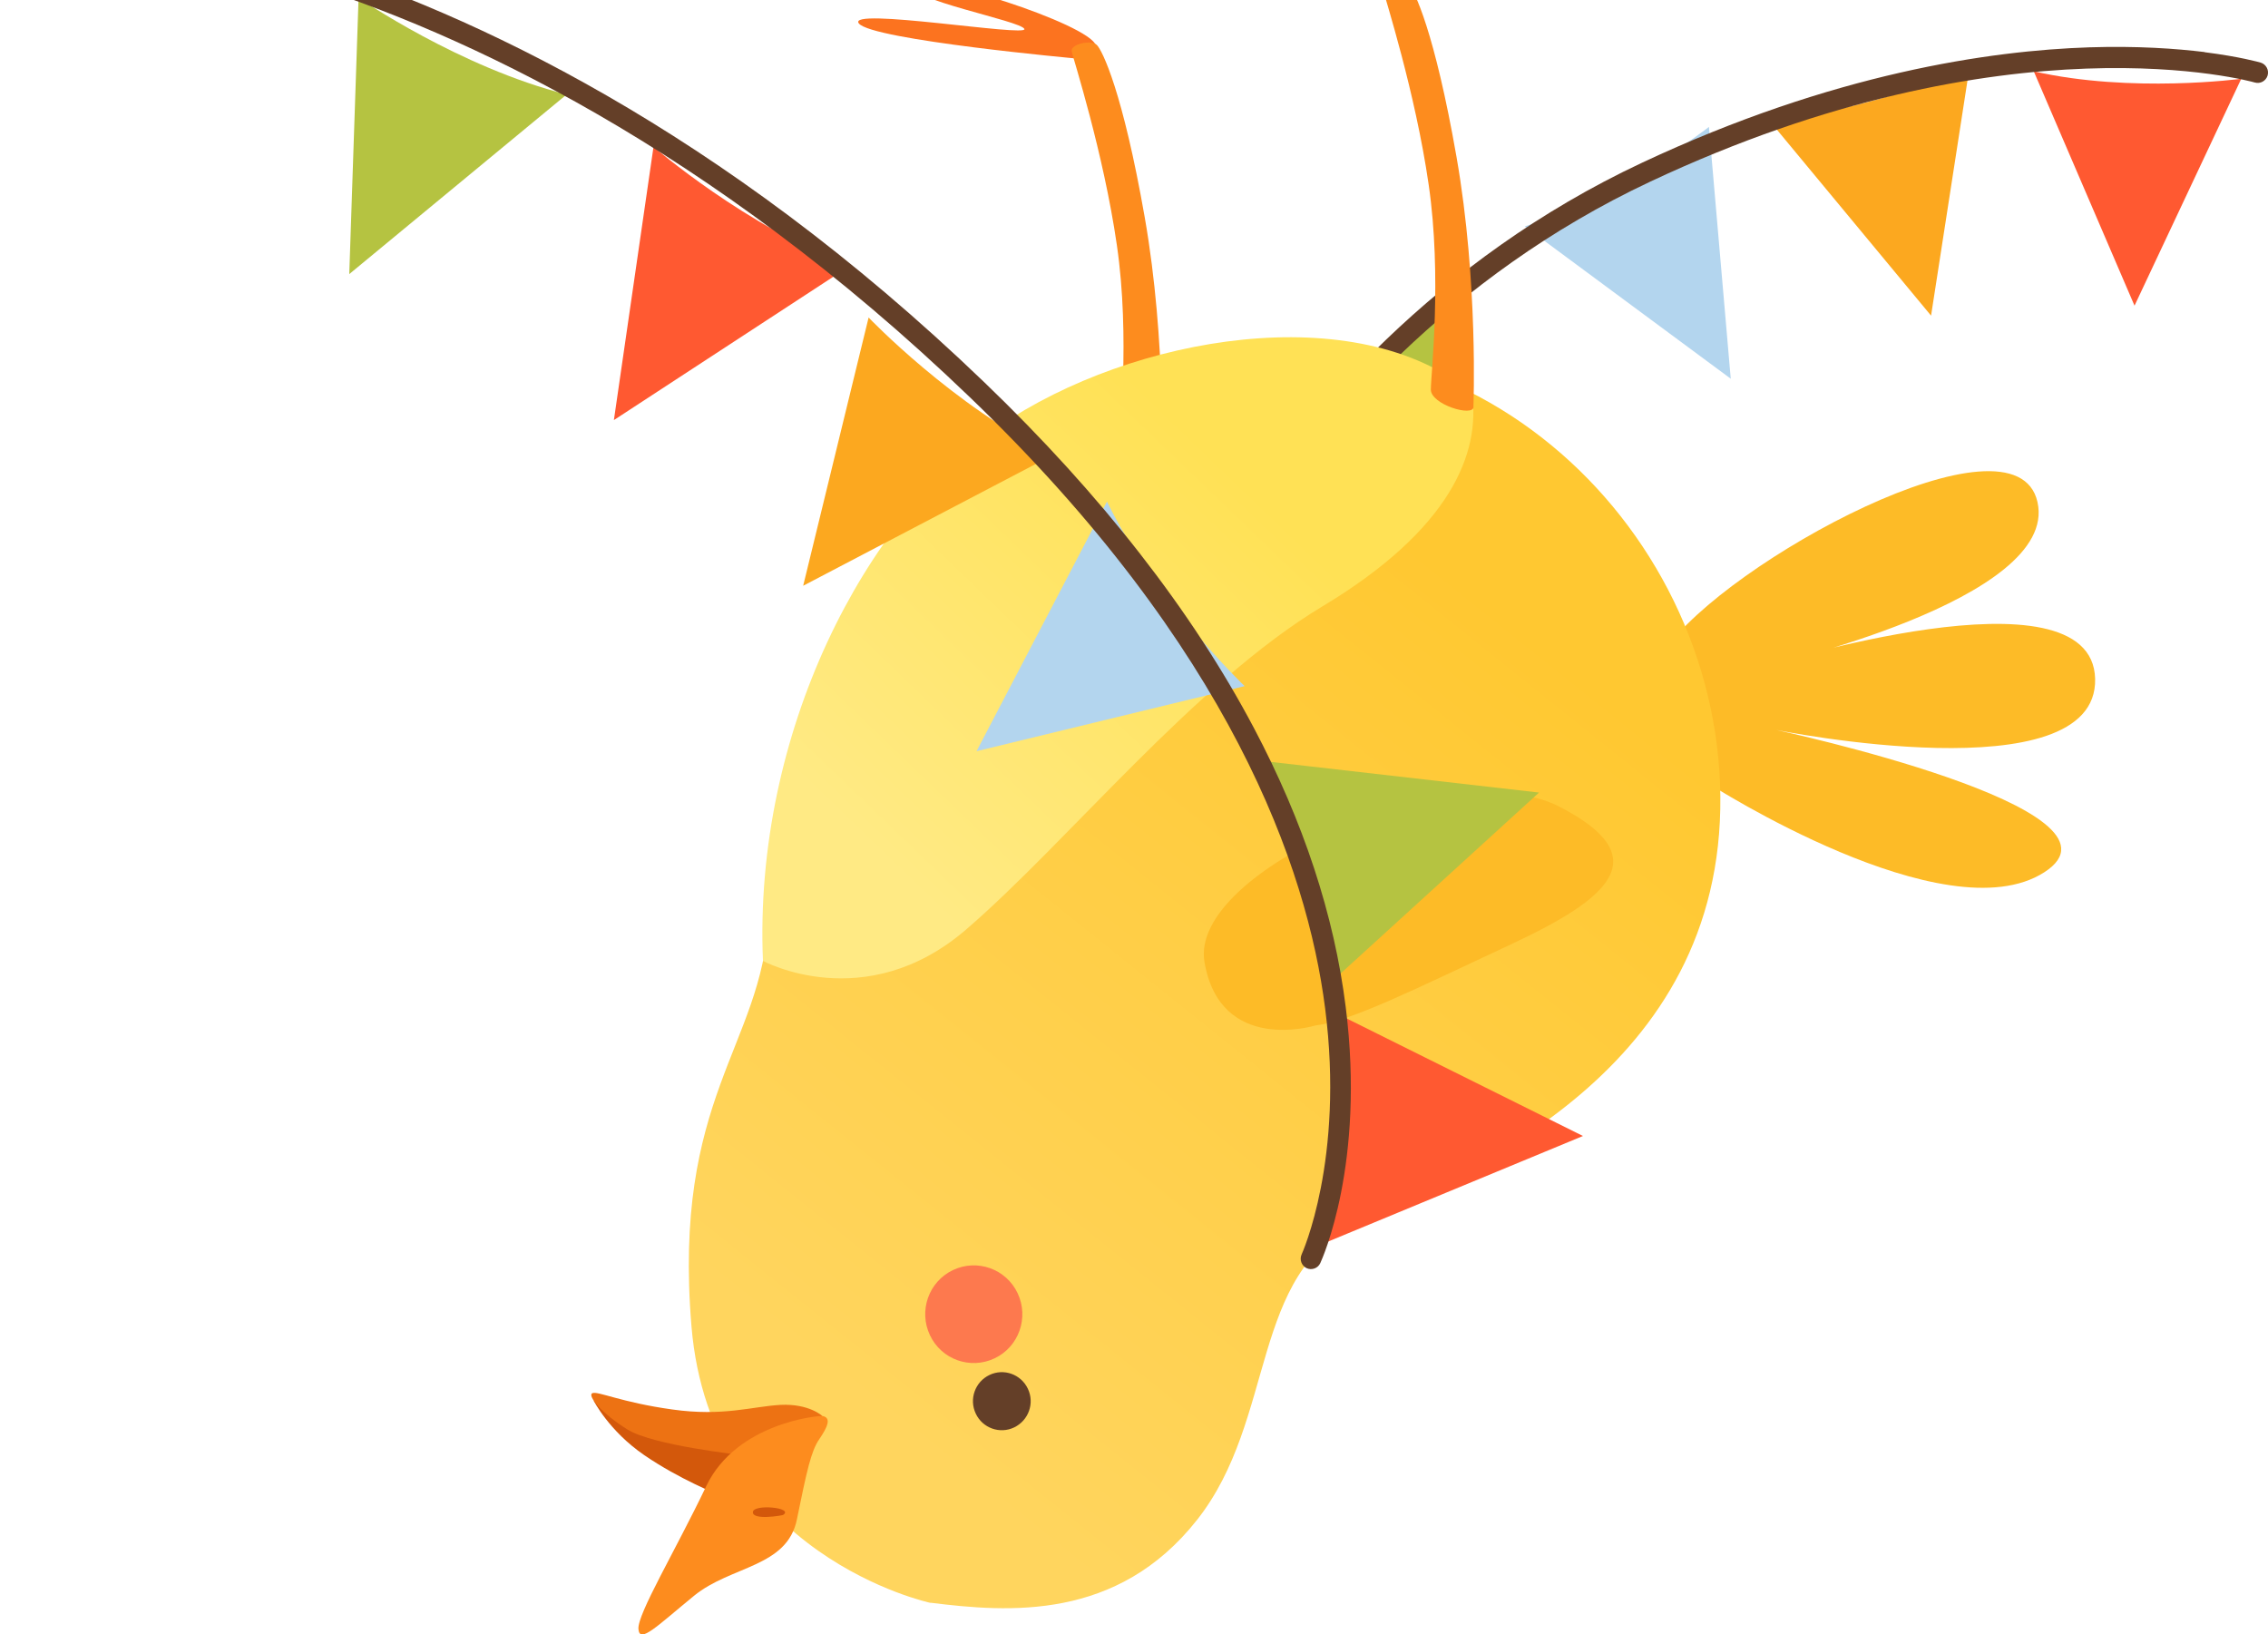
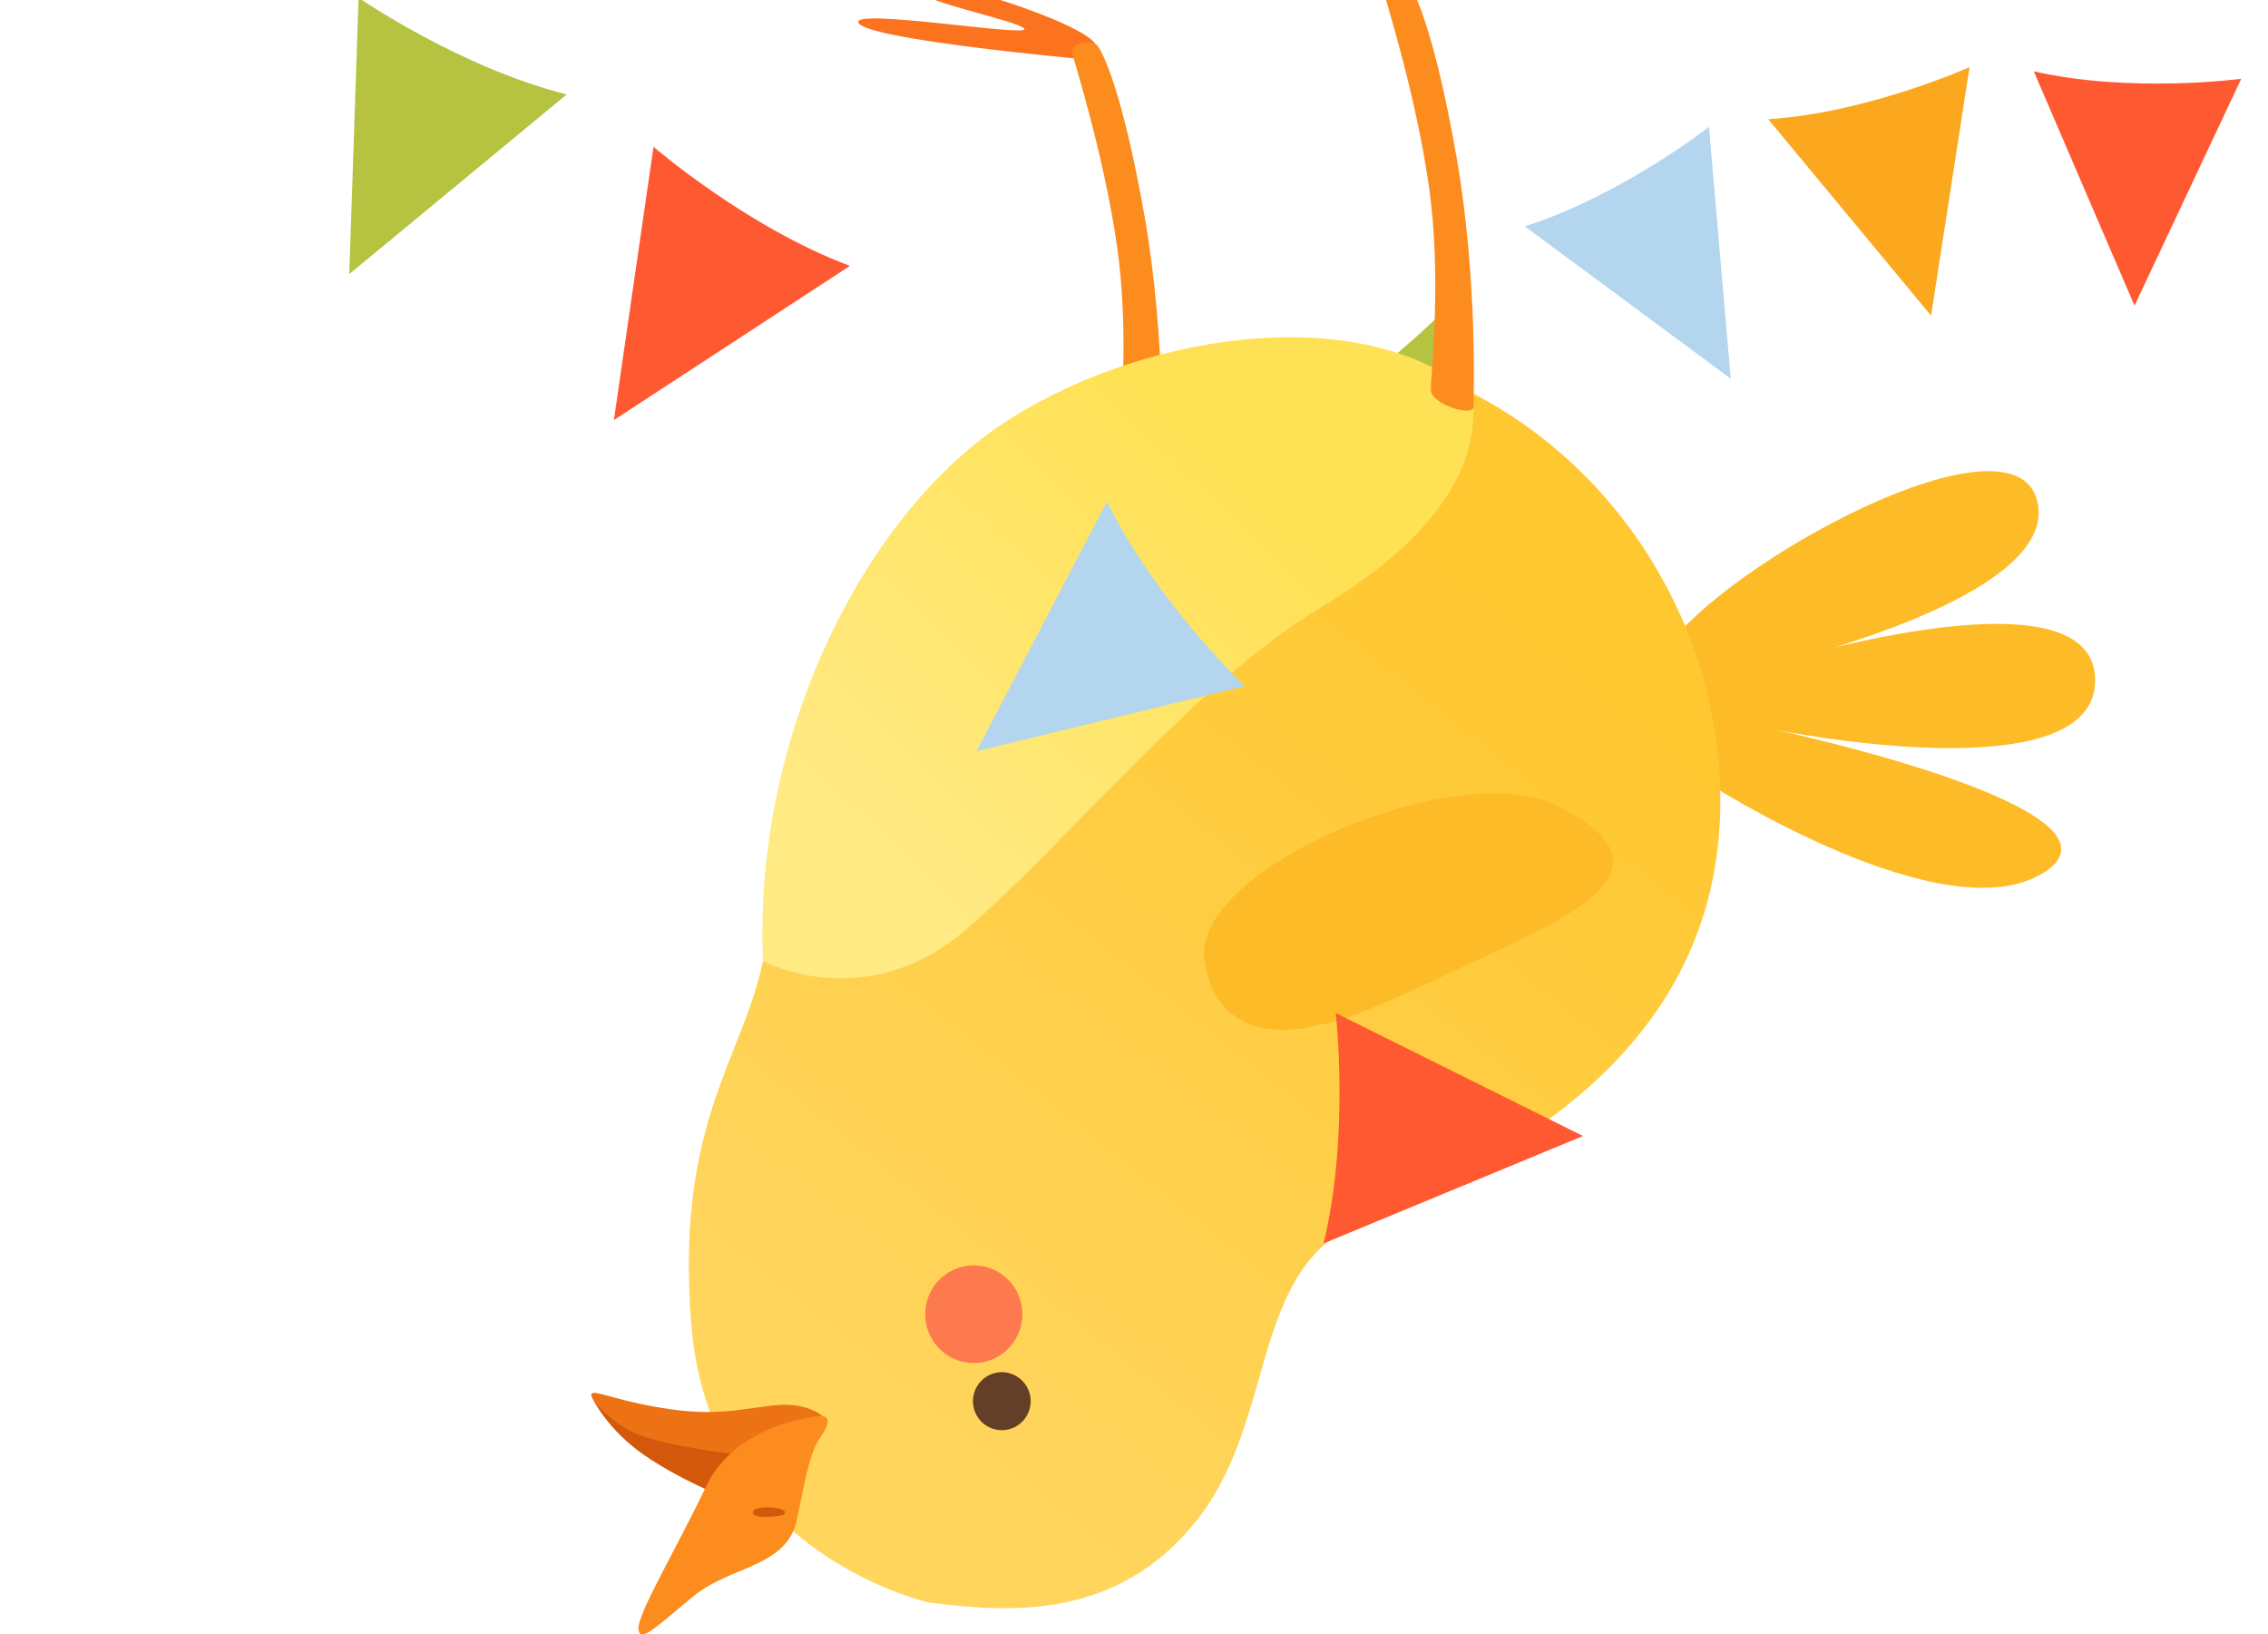
<svg xmlns="http://www.w3.org/2000/svg" width="68" height="49" viewBox="0 0 68 49" fill="none">
  <g clip-path="url(#clip0_3749_4154)">
    <path d="M60.977 2.138L63.998 9.164L67.198 2.362C67.198 2.362 63.899 2.804 60.977 2.138Z" fill="#FF5931" />
    <path d="M53.012 3.57L57.898 9.463L59.052 2.012C59.052 2.012 56.004 3.381 53.012 3.575L53.012 3.57Z" fill="#FCA81F" />
    <path d="M45.717 6.786L51.892 11.354L51.238 3.805C51.238 3.805 48.591 5.875 45.717 6.786Z" fill="#B3D5EE" />
    <path d="M38.121 13.11L44.992 16.849L43.286 9.318C43.286 9.318 40.897 11.781 38.121 13.11Z" fill="#B5C341" />
-     <path d="M66.098 1.565C67.155 1.698 67.735 1.865 67.781 1.877C67.942 1.927 68.037 2.098 67.988 2.265C67.938 2.427 67.768 2.523 67.602 2.473C67.532 2.452 60.231 0.394 49.484 5.443C43.43 8.284 39.569 12.85 37.398 16.174C35.044 19.782 34.112 22.739 34.104 22.769C34.054 22.931 33.88 23.023 33.718 22.973C33.557 22.923 33.466 22.748 33.515 22.585C33.553 22.46 34.481 19.511 36.884 15.837C39.101 12.442 43.041 7.784 49.227 4.881C54.957 2.19 59.685 1.515 62.643 1.419C64.085 1.373 65.249 1.457 66.103 1.561L66.098 1.565Z" fill="#643F28" />
    <path d="M32.297 1.757C32.297 1.757 26.14 1.198 25.751 0.703C25.361 0.207 30.818 1.115 30.714 0.869C30.611 0.619 27.11 -0.022 27.379 -0.455C27.648 -0.889 32.691 0.723 32.856 1.365C32.546 1.573 32.301 1.757 32.301 1.757L32.297 1.757Z" fill="#FC731F" />
    <path d="M34.829 14.016C34.829 14.016 34.982 10.288 34.323 6.522C33.664 2.756 33.051 1.511 32.886 1.348C32.72 1.182 32.086 1.323 32.132 1.54C32.177 1.756 33.084 4.568 33.486 7.347C33.892 10.125 33.553 13.046 33.553 13.495C33.553 13.945 34.825 14.325 34.833 14.016L34.829 14.016Z" fill="#FD8C1E" />
    <path d="M51.245 23.502C51.245 23.502 58.33 28.055 61.292 26.151C64.259 24.247 53.262 21.885 53.262 21.885C53.262 21.885 62.9 23.831 62.817 20.352C62.734 16.874 52.894 19.982 52.894 19.982C52.894 19.982 61.748 17.994 61.089 15.053C60.43 12.112 51.7 16.874 49.927 19.486C48.158 22.093 51.245 23.502 51.245 23.502Z" fill="#FDBB27" />
    <path d="M27.897 48.054C27.897 48.054 21.309 46.646 20.733 39.773C20.157 32.9 22.834 31.366 23.041 27.559C23.248 23.752 25.634 13.483 34.696 10.913C43.757 8.347 51.497 15.633 51.58 23.872C51.663 32.112 43.96 35.174 40.708 36.665C37.455 38.157 38.28 42.543 35.889 45.568C33.503 48.592 30.246 48.342 27.901 48.05L27.897 48.054Z" fill="url(#paint0_linear_3749_4154)" />
    <path d="M22.871 28.805C22.871 28.805 25.937 30.475 28.966 27.867C31.994 25.26 35.823 20.477 39.651 18.178C43.48 15.878 44.404 13.583 44.13 11.784C40.704 8.926 33.971 10.042 29.956 12.775C25.941 15.508 22.589 21.977 22.875 28.805L22.871 28.805Z" fill="url(#paint1_linear_3749_4154)" />
    <path d="M39.428 30.746C39.428 30.746 36.589 31.616 36.113 28.842C35.636 26.068 43.712 22.631 46.716 24.164C49.724 25.697 48.24 26.938 45.315 28.305C42.39 29.671 40.496 30.621 39.428 30.746Z" fill="#FDBB27" />
    <path d="M44.176 12.2C44.176 12.2 44.329 8.472 43.67 4.706C43.012 0.94 42.398 -0.305 42.233 -0.468C42.067 -0.635 41.433 -0.493 41.479 -0.276C41.524 -0.06 42.432 2.752 42.834 5.531C43.24 8.309 42.9 11.229 42.9 11.679C42.9 12.129 44.172 12.508 44.18 12.2L44.176 12.2Z" fill="#FD8C1E" />
    <path d="M21.541 44.809C21.541 44.809 20.373 44.351 19.312 43.622C18.251 42.893 17.796 41.985 17.796 41.985C17.796 41.985 22.063 43.189 22.084 43.23C22.105 43.272 22.548 43.78 22.548 43.78L21.541 44.809Z" fill="#D3580B" />
    <path d="M24.657 42.452C24.657 42.452 24.259 42.077 23.405 42.118C22.556 42.164 21.69 42.472 20.157 42.256C18.62 42.043 17.911 41.693 17.758 41.768C17.605 41.843 18.048 42.385 18.819 42.86C19.59 43.335 22.2 43.618 22.2 43.618L24.657 42.447L24.657 42.452Z" fill="#ED7213" />
    <path d="M24.657 42.451C24.566 42.435 22.084 42.647 21.172 44.559C20.261 46.471 19.101 48.396 19.142 48.842C19.179 49.287 19.697 48.75 20.808 47.842C21.918 46.934 23.604 46.992 23.894 45.547C24.189 44.101 24.317 43.505 24.561 43.151C24.802 42.797 24.943 42.506 24.661 42.451L24.657 42.451Z" fill="#FD8C1E" />
-     <path d="M23.48 45.417C23.455 45.434 22.564 45.588 22.573 45.334C22.581 45.08 23.82 45.197 23.48 45.417Z" fill="#D3580B" />
+     <path d="M23.48 45.417C23.455 45.434 22.564 45.588 22.573 45.334C22.581 45.08 23.82 45.197 23.48 45.417" fill="#D3580B" />
    <path d="M29.256 42.381C29.459 42.814 29.977 43.001 30.408 42.793C30.839 42.585 31.025 42.068 30.818 41.635C30.615 41.202 30.097 41.014 29.666 41.222C29.235 41.427 29.049 41.947 29.256 42.381Z" fill="#643F28" />
    <path d="M27.881 40.027C28.224 40.76 29.094 41.068 29.82 40.723C30.549 40.377 30.855 39.502 30.512 38.773C30.168 38.04 29.297 37.732 28.572 38.077C27.843 38.423 27.537 39.298 27.881 40.027Z" fill="#FD794E" />
    <path d="M39.684 37.278L47.461 34.057L40.049 30.371C40.049 30.371 40.472 34.045 39.684 37.273L39.684 37.278Z" fill="#FF5931" />
    <path d="M25.486 7.969L18.406 12.594L19.594 4.4C19.594 4.4 22.38 6.811 25.487 7.973L25.486 7.969Z" fill="#FF5931" />
-     <path d="M39.912 29.443L46.144 23.761L37.93 22.822C37.93 22.822 39.563 26.136 39.912 29.443Z" fill="#B5C341" />
    <path d="M16.993 2.83L10.472 8.217L10.751 -0.067C10.751 -0.067 13.78 2.023 16.996 2.833L16.993 2.83Z" fill="#B5C341" />
    <path d="M33.19 15.036L29.279 22.521L37.318 20.57C37.318 20.57 34.648 18.021 33.19 15.036Z" fill="#B3D5EE" />
-     <path d="M31.568 13.641L24.081 17.561L26.043 9.519C26.043 9.519 28.588 12.185 31.571 13.636L31.568 13.641Z" fill="#FCA81F" />
-     <path d="M0.63 -2.668C1.62 -2.668 4.715 -2.538 9.153 -1.151C14.05 0.382 21.554 3.81 29.509 11.458C33.026 14.837 35.744 18.324 37.592 21.819C39.076 24.622 40.004 27.438 40.348 30.192C40.94 34.899 39.639 37.748 39.585 37.869C39.515 38.023 39.328 38.09 39.175 38.019C39.022 37.944 38.956 37.761 39.026 37.607C39.038 37.578 40.315 34.77 39.73 30.225C39.192 26.022 36.905 19.432 29.082 11.912C21.23 4.364 13.831 0.973 9.004 -0.543C3.775 -2.184 0.361 -2.038 0.327 -2.034C0.158 -2.026 0.013 -2.159 0.004 -2.33C-0.004 -2.501 0.129 -2.647 0.298 -2.655C0.323 -2.655 0.435 -2.659 0.634 -2.659L0.63 -2.668Z" fill="#643F28" />
  </g>
  <defs>
    <linearGradient id="paint0_linear_3749_4154" x1="24.458" y1="40.873" x2="43.484" y2="17.124" gradientUnits="userSpaceOnUse">
      <stop stop-color="#FFD55E" />
      <stop offset="1" stop-color="#FFC831" />
    </linearGradient>
    <linearGradient id="paint1_linear_3749_4154" x1="25.829" y1="25.126" x2="36.638" y2="13.883" gradientUnits="userSpaceOnUse">
      <stop stop-color="#FFEA84" />
      <stop offset="1" stop-color="#FFE155" />
    </linearGradient>
    <clipPath id="clip0_3749_4154">
      <rect width="68" height="55" fill="white" transform="translate(68 49) rotate(-180)" />
    </clipPath>
  </defs>
</svg>